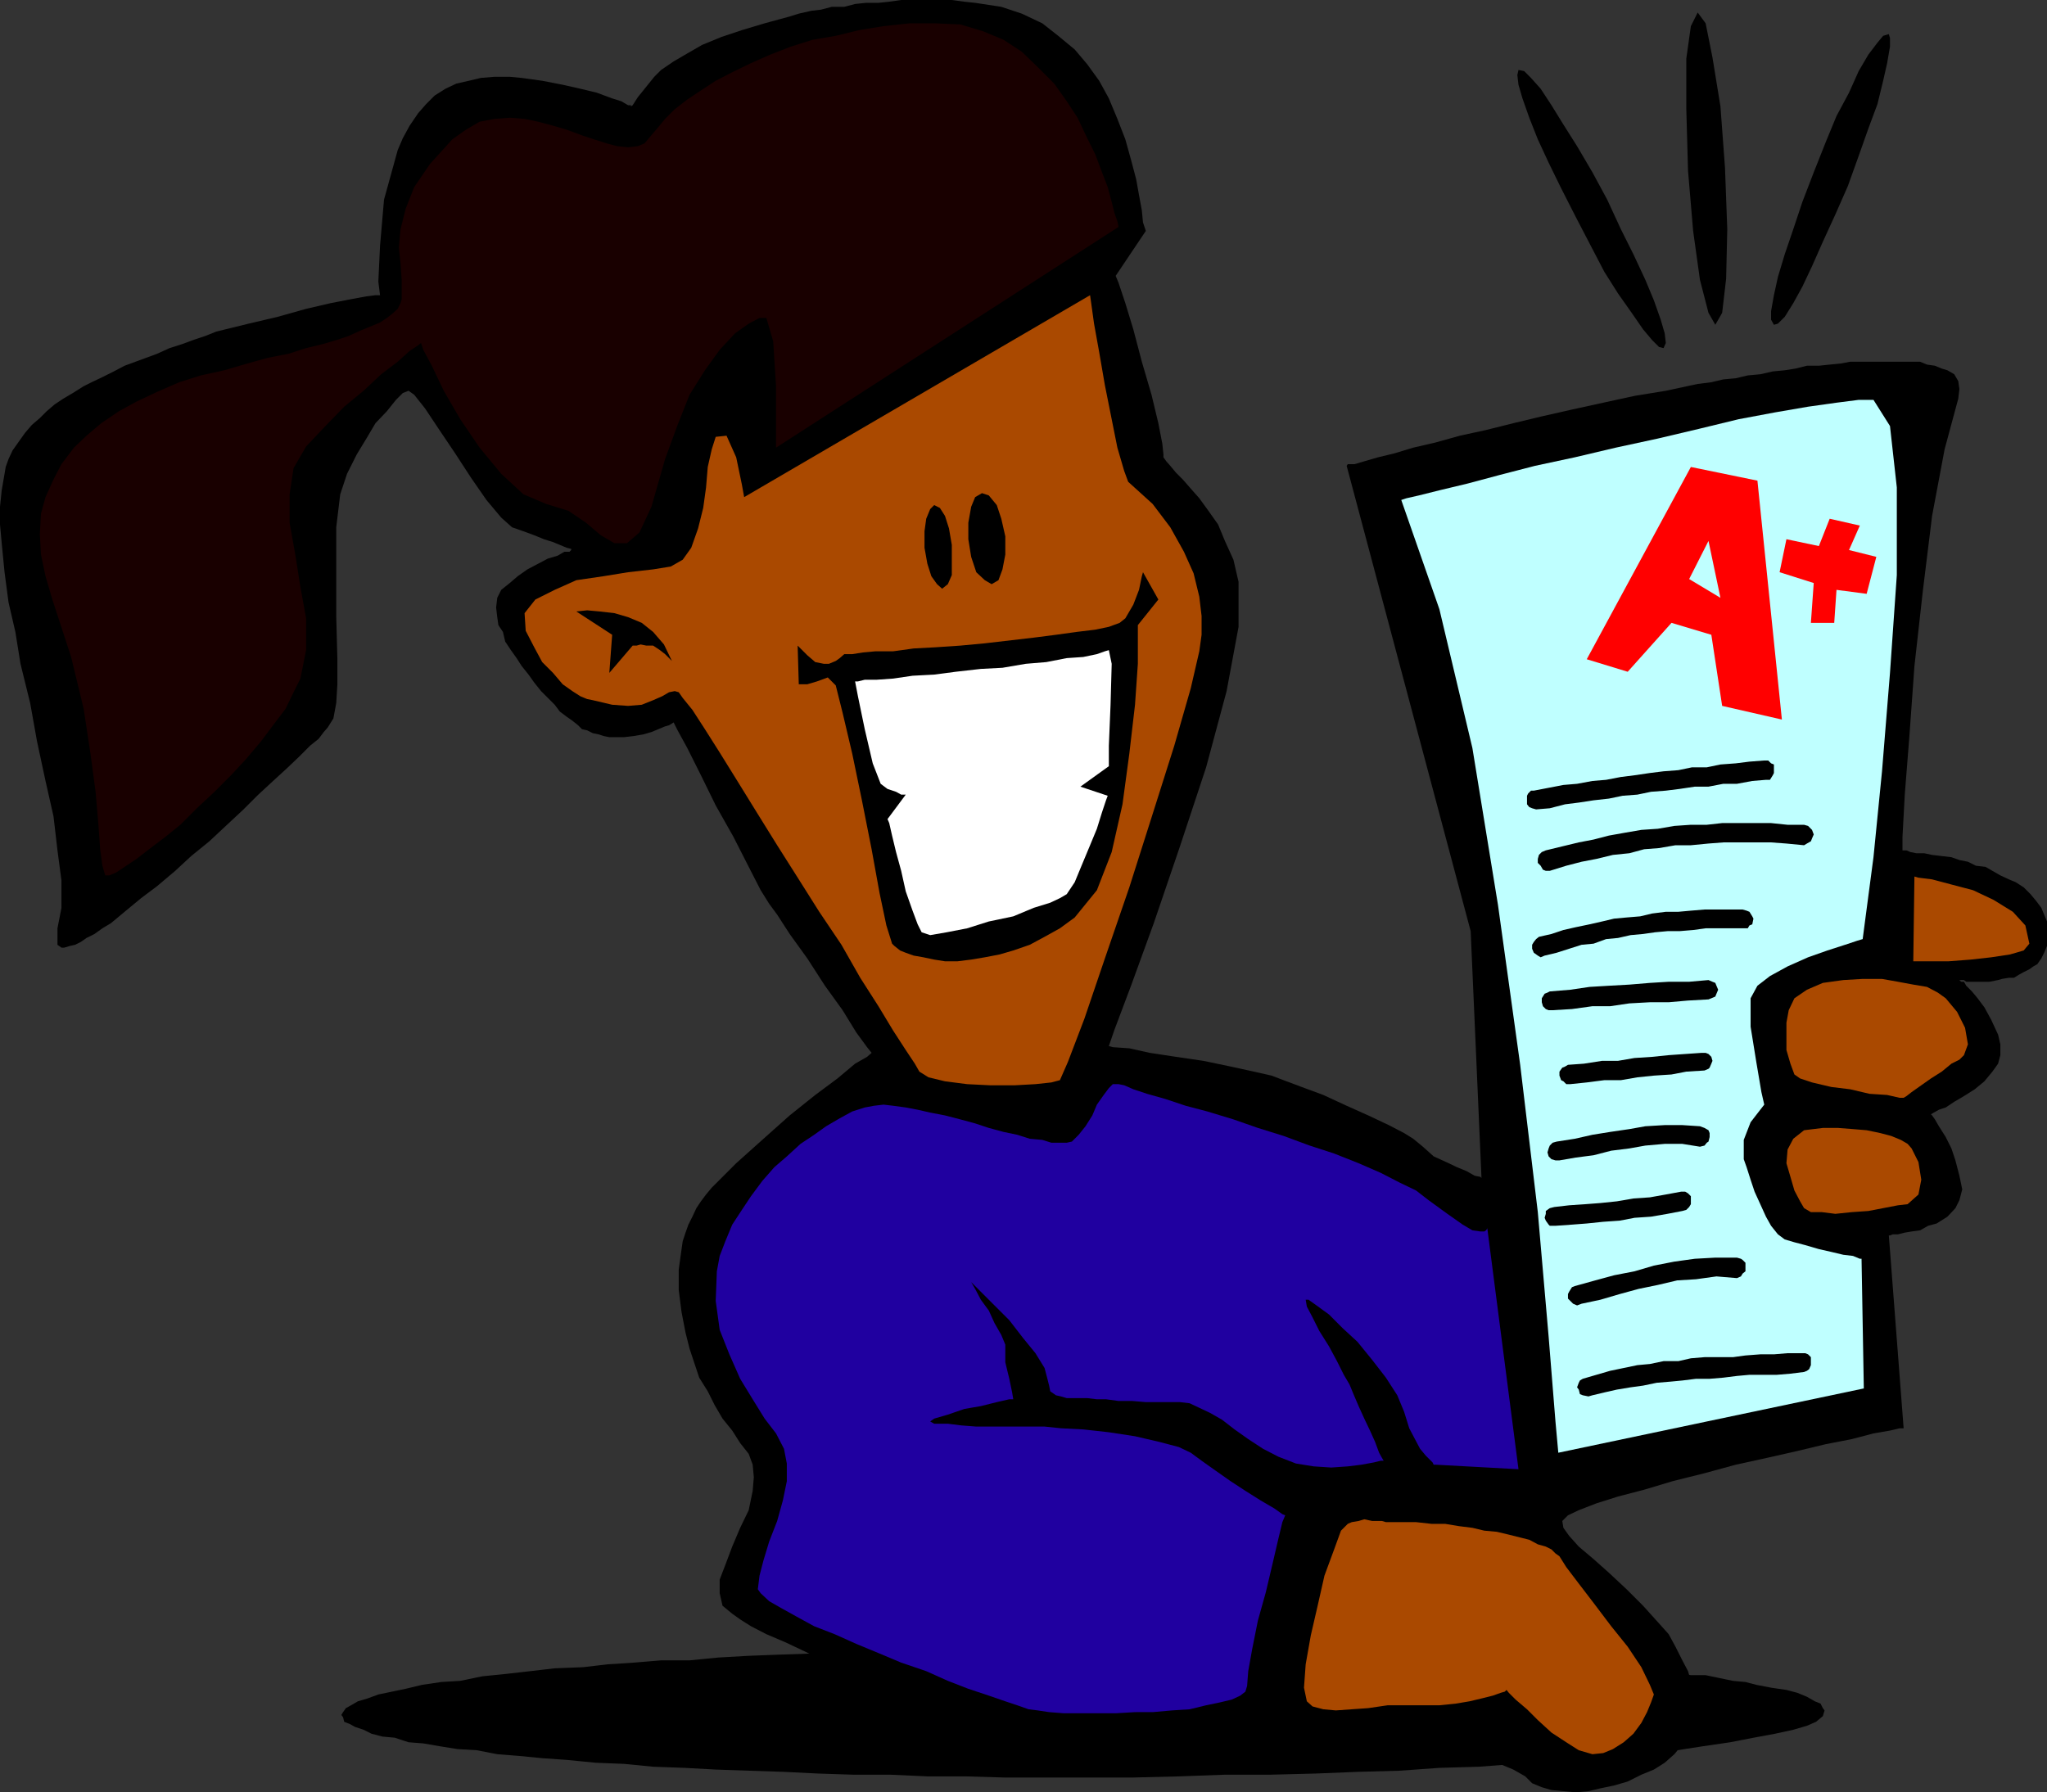
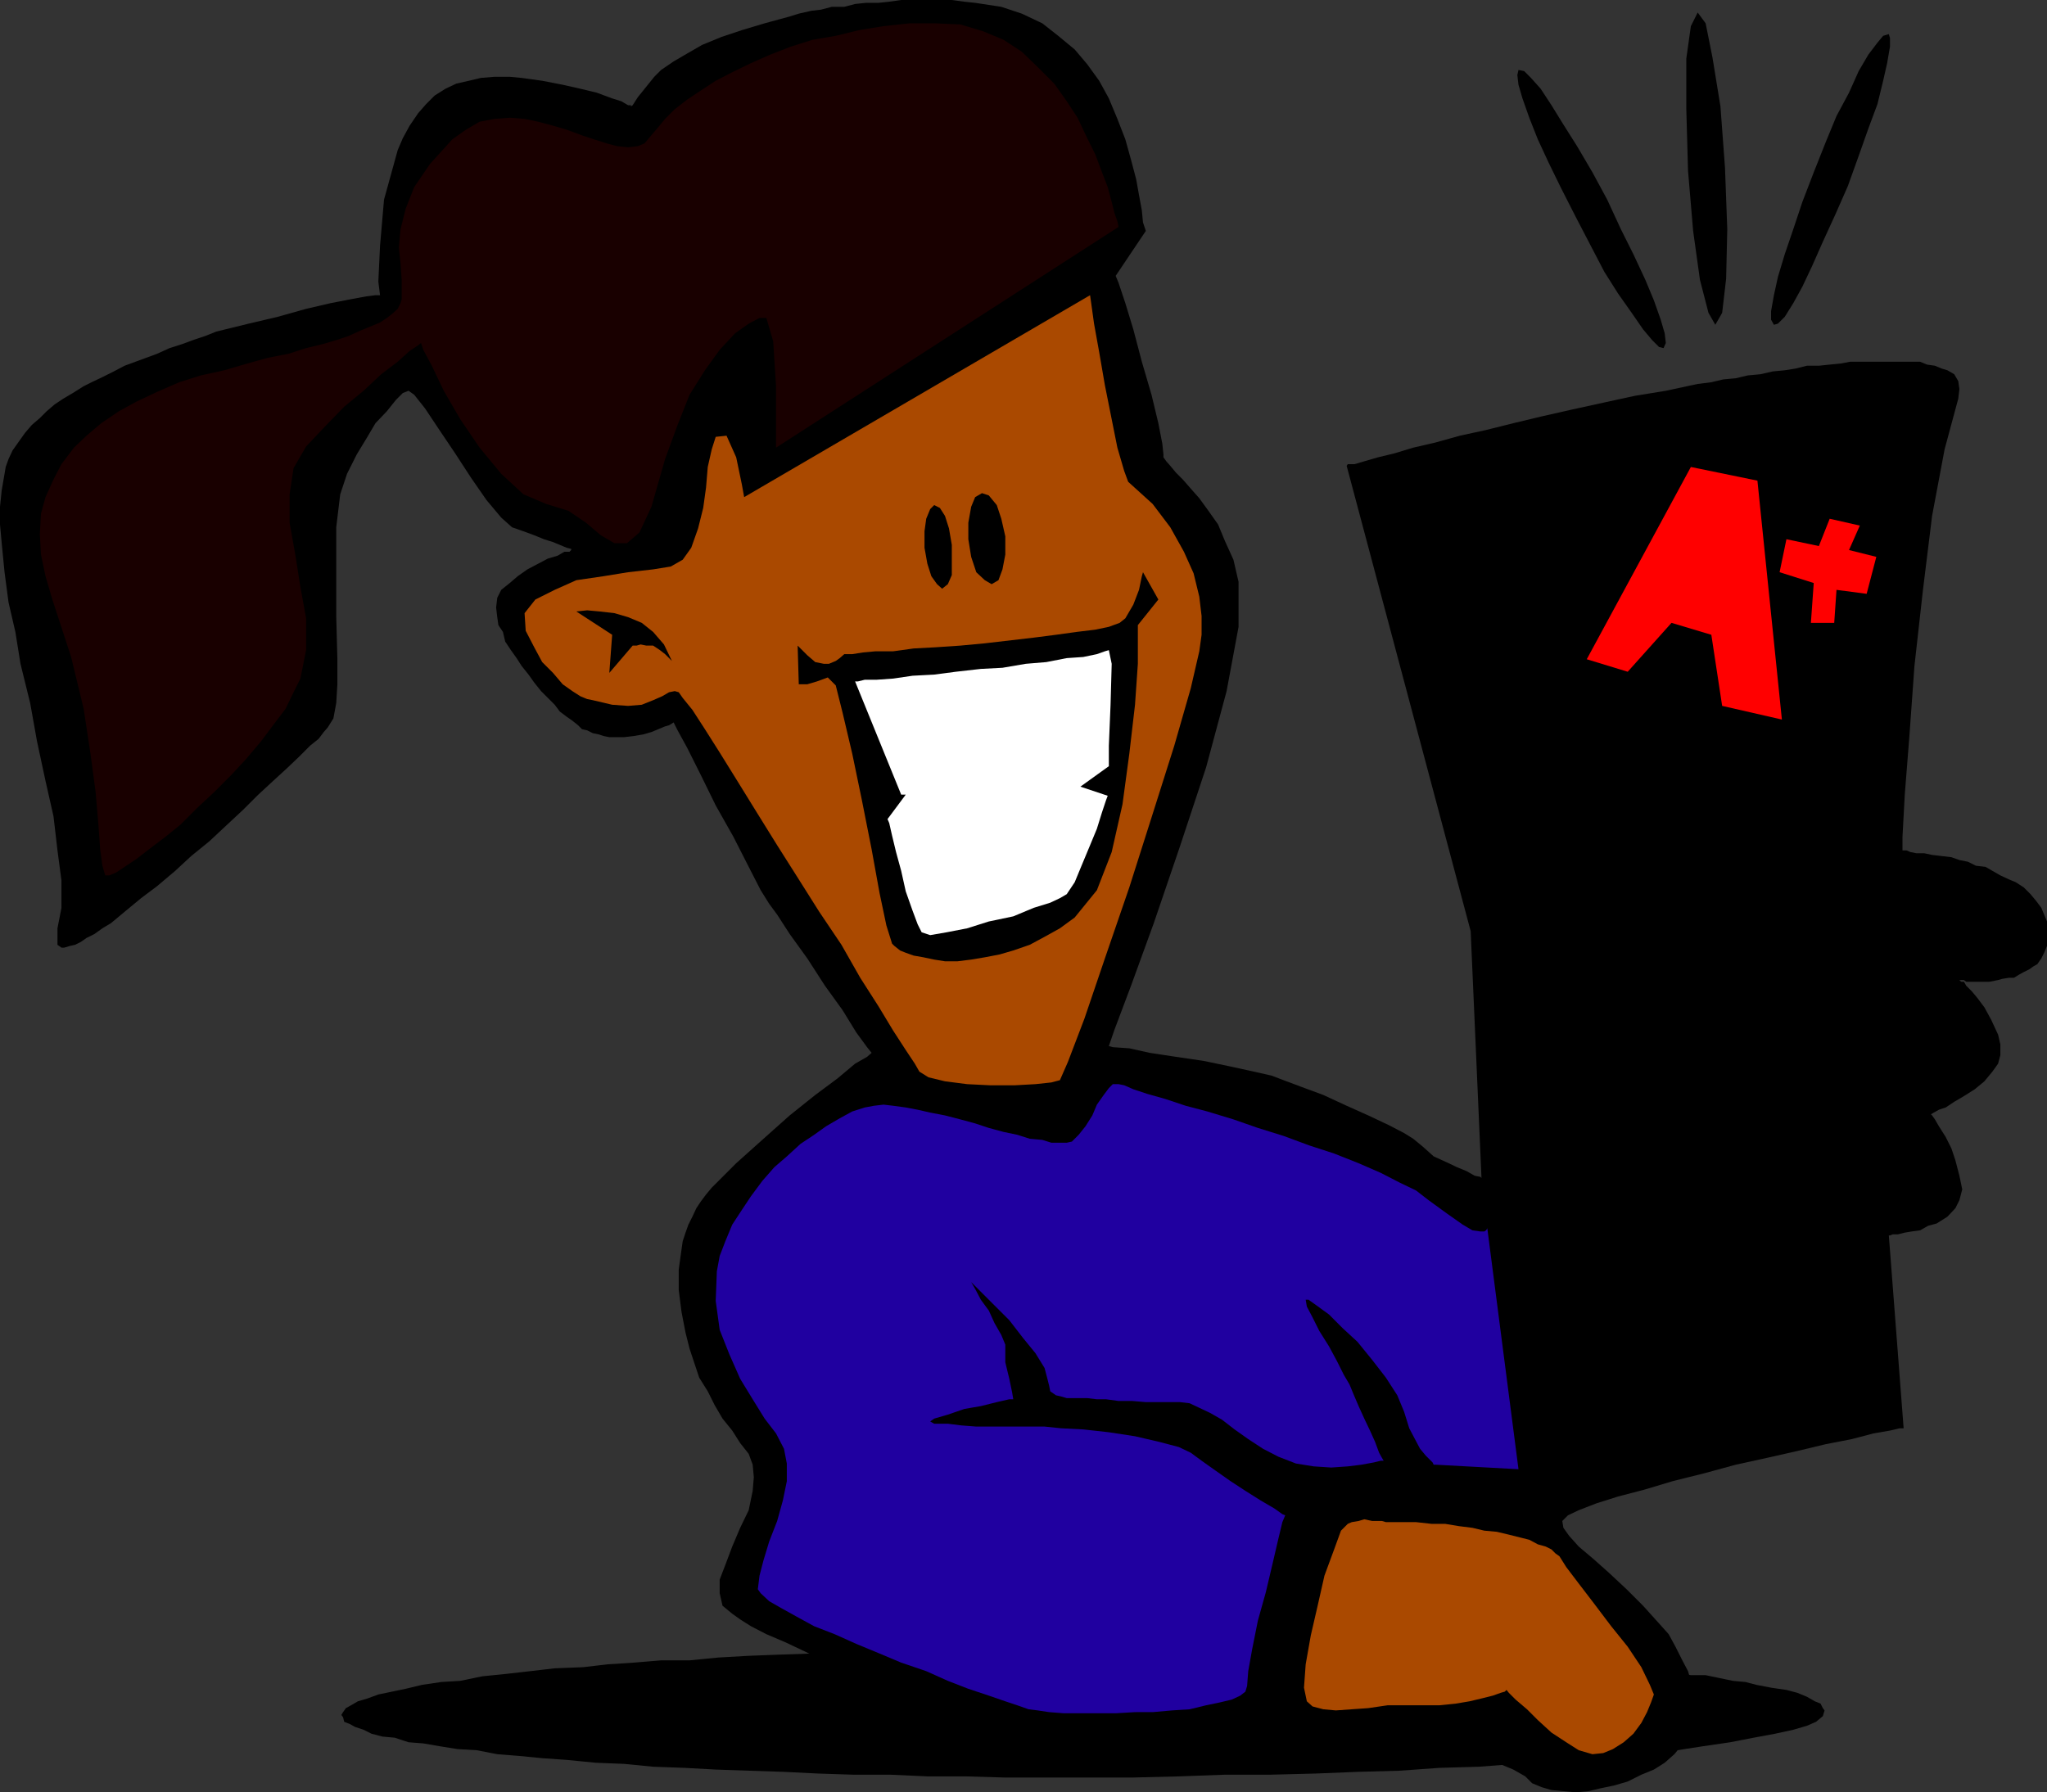
<svg xmlns="http://www.w3.org/2000/svg" width="359.801" height="315.098">
  <rect width="100%" height="100%" fill="#333333" stroke="none" />
  <path d="m95.3 309.098 4.302.3 5.101.5 5 .2 5.098.5 5.5.199 5.5.3 5.8.2 6.2.203 6 .297L150 312h6.5l6.5.297h6.703l7 .203H199l8.203-.203 8.098-.297h7.902l8-.203 7.399-.297 7.398-.203 7-.5 7-.2 6.402-.5 6.301-.5 6-.5 5.7-.398 5.3-.5 5.098-.5 4.5-.699 4.8-.703 4.102-.797 3.797-.703 3.203-.7 2.399-.699 1.601-.699 1.2-1 .3-1-.3-.402-.403-.797-1-.402-1.398-.801-1.7-.7-1.902-.5-2.7-.398-2.597-.5-1.902-.5-2.2-.199-2.398-.5-2.402-.5h-2.598l-2.703-.5-2.598-.203-3.101-.297-3.2-.402-2.8-.301-3.399-.2-3.402-.3-3.598-.2-3.601-.199-3.598-.3-3.601-.2-4-.3H253.5l-3.898-.2-4-.199-4.399-.3-4.3-.2h-13.2l-4.8-.3h-4.5l-4.602-.2h-25.7l-6.199.2h-6.3l-6 .3h-11.7l-5.8.2-5.5.3-5.801.2-5.2.199-5.3.3-5.098.5h-5l-4.8.399-4.602.3-4.301.5-5 .2-4.297.5-4.402.5-4 .402-3.899.801-3.3.2-3.399.5-2.902.698-2.399.5-2.402.5-1.898.7-1.7.5-1.199.699-.902.5-.5.703-.301.5.3.398.2.801 1 .399.902.5 1.5.5 1.399.699 1.902.5 2.2.203 2.398.797 2.601.203 2.899.5 3.101.5 3.399.2 3.601.698 3.801.301 4.098.399" />
  <path d="m201.402 40.598-.5-1.5-.199-2.098-.5-2.703-.5-2.797-.902-3.402-1-3.598-1.399-3.602-1.5-3.601-1.699-3.098-2.101-2.902-2.2-2.598L186 6.297l-2.797-2.2-3.601-1.699L176 1.2l-4.598-.7L169.5.297 167.3 0h-8.898l-2.101.297-1.899.203h-2.199l-1.902.2-1.899.5h-2.199l-1.902.5-1.7.198-2.199.5-1.601.5-4.399 1.2-4 1.199-3.601 1.203-3.399 1.398-2.601 1.5-2.399 1.399-2.199 1.5L115 13.5l-2.898 3.598-.899 1.402-.3.2v-.2h-.5l-1.2-.703-1.601-.5-2.7-1-2.902-.7-3.098-.699-3.601-.699-3.598-.5-2.101-.199h-2.7l-2.402.2-2.098.5-2.199.5-1.902.898-1.899 1.199-1.5 1.5-1.402 1.601-1.5 2.2-1.2 2.199-.898 2.101-2.402 8.7-.7 8.101-.3 6.301.3 2.398H66l-1.598.2-2.699.5-3.601.699-4.301 1-5 1.402-5.098 1.2L38 58.296l-2 .8-2.098.7L32 60.5l-2.2.7-2.198 1-1.899.698-1.902.7-1.899.699-1.902 1-2 1-1.898.902-1.399.7-1.902 1.199-1.7 1-1.5 1-1.398 1.199L7 73.5l-1.398 1.2-1.2 1.398-1 1.402-1.199 1.7-.703 1.5-.5 1.398-.2 1.199-.5 2.902-.3 2.899v3.101L.3 95.5l.5 5.098.7 5.3 1.203 5.2.899 5.601 1.699 6.899 1.199 6.699 1.5 7 1.402 6.203.7 6 .699 5.297v4.8l-.7 3.602v2.899l.7.5h.5l1-.301.902-.2 1-.5 1-.699 1.399-.699 1.398-1 1.5-.902 2.402-2 2.899-2.399 2.8-2.101 3.2-2.7 2.8-2.597 3.2-2.602L39.902 145l2.899-2.703 2.601-2.598L48 137.297l2.402-2.2 2.2-2.097 1.898-1.902 1.5-1.2.902-1.199.7-.8 1-1.602.5-2.7.199-3.3v-4.399l-.2-7.601V92.699l.7-5.8L61 83.296l1.703-3.399 1.7-2.8 1.597-2.7 2-2.101 1.602-2 1.199-1.2 1-.398 1 .7 1.902 2.398 2.399 3.601L80 79.7l2.8 4.3 2.7 3.898L88.102 91 90 92.7l2 .698 1.902.7 1.7.699 1.601.5 2.399 1 .8.203v.2l-.3.3h-.899L98 97.7l-1.7.5-1.698.898-1.899 1L91 101.297l-1.398 1.203-1.5 1.2-.7 1.398-.199 1.699.2 1.703.199 1.398.8 1.2.399 1.699 1 1.5 1 1.402.902 1.399 1.2 1.5 1 1.402 1.199 1.5 2.398 2.398.902 1.2 1.2.902 1 .7 1 .8.699.7.902.198 1 .5 1 .2.899.3 1 .2h2.601l1.7-.2 1.699-.3 1.398-.399 1.203-.5 1.2-.5.699-.199.5-.3.3-.2.7 1.398 1.699 3.102 2.402 4.797 2.598 5.3 3.101 5.5 2.7 5.301 2.101 4.102 1.5 2.398 1.399 1.899 2.199 3.402 3.101 4.301 3.098 4.797 3.102 4.3 2.398 3.903 1.902 2.598.801 1-.8.699L150.3 187l-3.098 2.598-3.902 2.902-4.5 3.598-4.598 4.101-4.8 4.301-4.301 4.297-1 1.203-.899 1.2-.8 1.198-.7 1.5-.703 1.399-.5 1.402-.5 1.5-.2 1.399-.5 3.601v3.598l.5 3.902.7 3.598.703 2.8.797 2.403.902 2.7 1.5 2.398 1.2 2.402 1.398 2.398 1.703 2.102 1.399 2.2 1.5 1.898.699 1.902.199 2.2-.2 2.398-.698 3.402-1.5 3.098-1.399 3.3-1.203 3.2-1 2.601v2.399l.5 2.199 1.703 1.402 1.399 1 1.898 1.2 2.703 1.398 3.297 1.402 3.602 1.7 3.898 1.898 4.3 2.203 4.302 1.898 4.601 1.899 4.5 2 4.598 1.402 4.3 1.7 4.102 1.398 4.098 1 3.3.5 2.899.402h30.3l6.403.301h13.2l6.5.5 5.8.2 5.7 1 4.597.398 4.102.8 2.898 1.2 2.102 1.199 1.199 1.203 1.699.7 1.703.5 2.098.198 2.199.2 2.203-.2 2.098-.5 2.402-.5 2.399-.699L288.5 312l2.203-.902 1.899-1.2 1.699-1.5 1.402-1.699 1-1.902.7-1.7.5-2.398v-2.402l-.5-2.098-.7-2.402-1-1.899-1.203-2.398-1.2-2.203-1.698-1.899-2.801-3.101-2.899-2.899-3.101-2.898-2.7-2.402-2.601-2.2-1.7-1.898-1-1.402-.198-1.2 1-1 1.898-.898 3.102-1.203 3.8-1.2 4.598-1.199 5-1.5 5.602-1.398 5.5-1.5 5.5-1.203 5.3-1.2 5-1.199L325.5 253l3.8-1 2.903-.5 1.7-.402h.699L332 217.199h.203l.5-.199h.899l1.199-.3 1.199-.2 1.5-.203 1.402-.797 1.5-.402 1.899-1.2 1.402-1.5.7-1.398.5-1.902-.5-2.399-.7-2.699-.703-2.102-1-2-1.2-1.898-.698-1.203-.5-.7-.2-.199.5-.3.899-.5 1.199-.399 1.5-1 1.703-1 1.899-1.199 1.699-1.402 1.402-1.7 1-1.398.399-1.5v-1.902l-.399-1.7-1.203-2.601-1.2-2.2-1.198-1.597-1-1.203-1-1-.399-.7h-.5l-.3-.3h.8l.399.3h4.101l1.5-.3.7-.2 1.199-.199H354l.8-.5.903-.5 1-.5.7-.5.699-.398.699-1 .5-1 .5-1.203V162l-.5-1.203-.5-1.2-.899-1.199-1-1.199-1.199-1.199-1.402-.902-1.2-.5-1.5-.7-1.398-.8-1.203-.7-1.7-.199-1.398-.699-1.5-.3-1.402-.5-1.7-.2-1.698-.203-1.399-.297h-1.402l-1-.203-.7-.297h-.699v-2.402l.399-7.399.8-10.101.899-12.5 1.5-13.399 1.602-13L341.8 79l2.402-8.902.2-1.7-.2-1.398-.703-1.203-1.2-.7-1-.3-1.198-.5-1.399-.2-1.203-.5h-12.297l-1.601.301-2 .2-1.899.199h-2.101l-2 .5-1.899.3-2.101.2-2.2.5-2.199.203-2.101.5-2.2.2-2.101.5-2.399.3-5.601 1.2-5.5.898-5.5 1.199L276.3 72l-5.3 1.2-5 1.198-4.797 1.2-4.601 1-4.301 1.199-3.899.902-3.3 1-2.899.7-2.402.699-1.7.5h-1.199l-.199.3L258.5 163.7l1.902 43.399-.199-.2-1-.199-1.402-.8-1.7-.7-1.898-.902-2.203-1-1.898-1.7-1.7-1.398-1.601-1-2.7-1.402-3.601-1.7-3.797-1.699-4.101-1.898-3.801-1.402-3.2-1.2-2.101-.8-3.098-.7-4.101-.898-4.801-1-4.797-.703-4.601-.7-3.602-.8-2.898-.2-.7-.199 1-2.898 2.899-7.703 4-11 4.601-13.5 4.598-13.9 3.602-13.398 2.101-11.3v-7.903l-.902-3.899-1.5-3.3-1.2-2.899-1.699-2.402-1.601-2.2-1.5-1.699-1.399-1.601-1.199-1.2-1-1.199-.703-.8-.5-.7v-.5L204.3 78l-.698-3.602-1.2-5-1.699-5.8-1.5-5.7-1.402-4.601-1.2-3.598-.5-1.199 5.301-7.902" />
  <path fill="#190000" d="m196.602 39.898-.2-1-.5-1.398-.5-2-.699-2.602-1-2.601-1.203-3.2-1.398-2.8-1.7-3.598-1.902-2.902-2.2-3.098-2.898-2.902-2.8-2.7-3.2-2.097-3.601-1.5-4-1.203-4.598-.2h-4.3l-4.602.5-4.301.7-4.098 1-4.101.703L139 8.2l-3.598 1.398-3.402 1.5-3.297 1.601-2.902 1.5-2.598 1.7-2.402 1.601-2.2 1.7-1.699 1.698-1.402 1.7L114.3 24l-1 1.2-1.198.5-1.7.198-1.902-.199-1.898-.5-2.2-.699-2.101-.703-2.7-1-2.398-.7-2.601-.699-2.399-.5-2.601-.199-2.7.2-2.601.5-2.399 1.398L79.5 24.5l-3.898 4.297-2.801 4.101-1.5 3.801-.899 3.598-.3 3.203.3 2.797.2 2.902v3.399l-.2.699-.5 1-1 .902-.902.7-1.2.8-3.398 1.399-2.199 1-2.101.699-2.399.703-2.902.7-3.098 1-3.601.698-3.602 1-4.098 1.2-4.101.902-3.801 1.2-3.898 1.698-3.602 1.7-3.098 1.699-3.101 2.101-2.598 2.2L13 78.699l-2.2 2.899-1.398 2.699L8 87.398l-.797 2.899L7 93.898l.203 3.602.797 3.797 1.203 4.101L12.5 115.5l2.203 9.098 1.2 7.902.898 6.7.5 5.8.3 4.297.399 2.902.5 1.7h.703l1.2-.5L24 151l2.203-1.703 2.899-2.2L31.703 145l2.899-2.902 3.101-2.899 2.899-2.902 2.601-2.797 2.7-3.203L48 127.5l2.203-2.902 1.399-2.899 1.199-2.402 1-5v-5.598l-1-5.5-.899-5.699-1-5.602v-5l.7-4.601L53.8 78.5l3.402-3.602L60.5 71.5l3.402-2.8L67 65.796l2.902-2.2L72 61.7l1.5-1 .5-.402.402 1.203 1.5 2.797L78 68.699l2.902 5 3.399 5 3.8 4.598L92 86.898l4 1.7 3.902 1.199L103 91.898l2.602 2.2L108 95.5h2.203l2.2-1.902 2.097-4.5 2.402-8.399 2.2-6 2.101-5.3 2.7-4.301L126.5 61.5l2.703-2.902 2.399-1.7 1.898-1h1.203l1.2 4.102.5 7.898V78.7l60.199-38.8" />
  <path fill="#aa4900" d="m191.602 51.898-60.801 35.5-.399-2.199-1-4.8-1.699-3.801-1.902.199-.7 2.203-.699 3.098-.3 3.601-.5 3.598-.899 3.601-1.203 3.399-1.5 2.101-2.098 1.2-3.101.5-4.399.5-4.3.699-4.801.703-3.801 1.7-3.398 1.698-1.899 2.399.2 3.101 1.5 2.899 1.398 2.601 1.902 1.899 1.7 2 1.699 1.203 1.398.898 1.203.5 1 .2 3.399.8 2.8.2 2.399-.2 2-.8 1.601-.7 1.2-.699 1-.199.699.2.699 1 1.703 2.097 2.2 3.402 2.597 4.098 3.102 5 3.398 5.5 3.602 5.8 3.8 6 3.598 5.7 3.902 5.8 3.301 5.801 3.2 5L157 181.2l2.203 3.399 1.598 2.402.8 1.398 1.602 1 2.899.7 3.898.5 4 .199h4.402l3.598-.2 2.8-.3 1.5-.399 1.403-3.199 2.899-7.601 3.601-10.598L198.5 156l4.102-12.902 3.8-12L209.301 121l1.5-6.5.402-2.902v-3.301l-.402-3.399-1-4.101L208.1 97l-2.398-4.3-3.101-4.102-4.301-3.899-.7-1.902-1.199-4.098-1-5-1.199-6-1-5.8-.902-5-.5-3.602-.2-1.399" />
  <path d="m165.602 103.5 1-.8.699-1.602v-5.301l-.5-2.899-.7-2.199-.898-1.402-1-.5-.703.703-.7 1.7-.3 2.198v2.899l.5 2.8.703 2.2 1 1.402.899.801m8.698-.8 1.2-.7.703-1.902.5-2.598v-3.203L176 91.199l-.797-2.402-1.402-1.7-1.2-.398-1.199.7-.699 1.699-.5 2.8v2.899l.5 3.101.899 2.7 1.5 1.402 1.199.7m-34.098 10.8 1.7 1.7 1.398 1.198 1.5.301h.902l1.2-.5.699-.5.8-.699h1.399l1.902-.3 2.2-.2H157l3.602-.5 3.8-.203 4.399-.297 4.3-.402 8.602-1 3.899-.5 3.601-.5 3.297-.399 2.402-.5 1.899-.699 1-.8 1.402-2.403 1-2.598.5-2.402.2-.7 2.699 4.801-3.602 4.5v6.801l-.5 7.2-1 8.601-1.2 8.898-1.898 8.399-2.601 6.703-3.899 4.797-2.601 1.902-2.7 1.5-2.601 1.399-2.898 1-2.399.699-2.601.5-2.399.402-2.402.301h-2.2l-1.898-.3-1.902-.403-1.7-.297-1.398-.5-1-.402-1-.801-.402-.399-1-3.199-1.2-5.699-1.398-7.703-1.703-8.598-1.7-8.199-1.698-7.203-1.2-4.797-1.402-1.402-1.898.699-1.7.5h-1.5l-.199-6.797" />
-   <path fill="#fff" d="M150.3 119.797h.5l1.2-.297h2.102l2.898-.203 3.402-.5 3.801-.2 3.797-.5 4.402-.5 3.801-.199 4.098-.699 3.601-.3 3.598-.7 2.902-.199 2.399-.5 1.402-.5.7-.203.5 2.402-.2 7.2-.3 7.199v3.601l-5 3.598 4.8 1.601-.3.801-.7 2.098-.902 2.902-1.2 2.899-1.5 3.601-1.199 2.899-1.402 2.101-1.2.7-1.698.8-2.899.899-3.601 1.5-4.301.902-3.801 1.2-3.598.698-2.902.5-1.5-.5-.7-1.398-.898-2.402-1.199-3.399-.8-3.601-.903-3.301-.7-2.899-.5-2.199-.3-.699 3.203-4.3h-.8l-.903-.5-1.5-.5-1.2-.903-1.398-3.598-1.402-6-1.2-5.8-.5-2.602" />
-   <path fill="#aa4900" d="m336.5 154.098.703.199 2.399.3 3.398.903 3.8 1 3.602 1.7 3.399 2.097 2.199 2.402.703 3.2-1 1.199-2.402.699-3.301.5-3.598.402-3.902.301h-6.2l.2-14.902m-16.098 18.699 3.598-.5 3.402-.2h3.399l2.8.5 2.7.5 2.402.403 1.899 1 1.398 1 2 2.398 1.402 2.801.5 2.899-.699 1.902-.8.797L343 187l-1.7 1.398-1.898 1.2-1.699 1.199L336 192l-.898.7-.5.3h-.7l-2.199-.5-3.101-.203-3.399-.797-3.3-.402-3.403-.801-2.098-.7-1-.699-.699-1.898-.703-2.402v-4.801l.402-2.2 1-2.097 2.2-1.5 2.8-1.203m0 25.5h2.7l2.601.203 2.399.2 2.398.5 1.902.5 1.7.698 1.199.7.699.8 1.203 2.399.5 3.101-.5 2.602-1.902 1.7-1.7.198-2.601.5-2.598.5-2.902.2-2.898.3-2.399-.3h-1.902l-1.2-.7-.699-1.199-1-1.902-.699-2.399L314 204.5l.203-2.402 1-1.899 1.899-1.5 3.3-.402" />
-   <path fill="#bfffff" d="m246.3 87.898.903-.3 2.2-.5 3.597-.899L258 85l5.602-1.5 6.199-1.602 7-1.5L284 78.7l7.402-1.601 7.2-1.7 7-1.699L312 72.5l5.8-1 5-.703 3.903-.5h2.598l2.902 4.601 1.2 10.801v15.399l-1.2 17.199-1.402 17.3-1.5 15.102-1.399 10.598-.5 3.8-1 .301-2.101.7-3.098 1-3.402 1.199-3.598 1.601-3.101 1.7-2.2 1.699-1.199 2.203v5l1 6.2.899 5.3.5 2.2-.7.898-1.699 2.199-1.203 3.101v3.399l.5 1.402.703 2.2.7 2.101 2 4.398.898 1.602 1.199 1.5 1.203.898 1.7.5 1.898.5 2.402.7 2.2.5 2.097.5 1.703.199 1.2.5h.3l.399 22.8-53.7 11.301-.5-5.5L272.203 235l-1.902-21.902-3.098-25.899-3.902-28.101-4.5-27.598L253 107.098l-6.7-19.2" />
+   <path fill="#fff" d="M150.3 119.797h.5l1.2-.297h2.102l2.898-.203 3.402-.5 3.801-.2 3.797-.5 4.402-.5 3.801-.199 4.098-.699 3.601-.3 3.598-.7 2.902-.199 2.399-.5 1.402-.5.7-.203.5 2.402-.2 7.2-.3 7.199v3.601l-5 3.598 4.8 1.601-.3.801-.7 2.098-.902 2.902-1.2 2.899-1.5 3.601-1.199 2.899-1.402 2.101-1.2.7-1.698.8-2.899.899-3.601 1.5-4.301.902-3.801 1.2-3.598.698-2.902.5-1.5-.5-.7-1.398-.898-2.402-1.199-3.399-.8-3.601-.903-3.301-.7-2.899-.5-2.199-.3-.699 3.203-4.3h-.8" />
  <path d="m270 142.297 2.402-.2 2.7-.699 2.398-.3 2.602-.399 2.699-.3 2.402-.5 2.598-.2 2.402-.5 2.598-.199 2.402-.3 2.7-.403h2.398l2.601-.5h2.399l2.699-.5 2.402-.2h.7l.5-.8.199-.399v-1.5l-.5-.199-.5-.5h-.7l-2.601.2-2.398.3-2.7.2-2.402.5h-2.598l-2.402.5-2.598.199-2.402.3-2.7.399-2.398.3-2.601.5-2.399.2-2.699.5-2.402.203-2.598.5-2.601.5h-.5l-.5.5-.2.398v1.5l.399.5.5.2.699.199m2.402 10.801 2.899-.899L278 151.5l2.602-.5 2.898-.703 2.902-.297 2.598-.703 2.602-.2 2.898-.5h2.703l3.098-.3 2.601-.2h8.399l2.699.2 3.102.3.5-.3.699-.399.199-.5.3-.699-.3-.8-.7-.7-.698-.199h-2.899l-2.902-.3h-8.598L300 145h-2.797l-2.902.2-2.899.5-2.902.198-2.898.5-2.801.5-2.7.7-2.601.5-2.898.699-2.899.703-.703.297-.5.5-.2.703v.7l.5.5.403.698.5.2h.7M271.5 168l2.102-.5 2.199-.703 2.199-.7 2.102-.199 2.199-.8 2.101-.2 2.2-.5 2.199-.199 2.101-.3 2.2-.2h2.101l2.399-.199 2.199-.3h7.402l.297-.5.5-.2.203-1-.203-.402-.5-.801-.5-.2-.7-.199h-6.698l-2.399.2-2.203.199h-2.2l-2.398.3-2.101.5-2.399.2-2.199.203-2.101.5-2.2.5-2.402.5-2.2.5-2.097.7-2.203.5-.5.398-.398.5-.301.5v.699l.3.703.7.5.5.297.699-.297m1.402 9.598 3.399-.2 3.601-.5H283l3.402-.5L290 176.2h3.3l3.403-.3 3.598-.2.5-.199.699-.3.203-.5.297-.7-.297-.703-.203-.5-.5-.2-.7-.3-3.398.3h-3.601l-3.301.2-3.598.3-3.601.2-3.399.203-3.402.5-3.598.297-.402.203-.5.2-.5.8v.7l.203.698.5.5.5.2h.7M276 190.598l2.902-.301 3.098-.399h2.902l2.899-.5 2.902-.3 3.098-.2 2.601-.5 3.2-.199.699-.3.199-.2.3-.699.2-.5-.2-.703-.5-.5-.5-.2h-.698l-2.899.2-2.902.203-2.899.297-3.101.203-2.899.5h-2.8l-3.2.5-2.8.2-.5.3-.5.2-.5.698v.7l.3.8.399.2.5.5H276M274.102 204l2.898-.5 3.102-.402 3.101-.801 3.2-.399 2.8-.5 3.399-.3h3.101l3.098.5.8-.2.399-.5.3-.199.2-.8v-.7l-.2-.5-.698-.402-.801-.297-3.098-.203h-3.101l-3.399.203-2.8.5-3.403.5-3.098.5-3.101.7-3.2.5-.699.198-.5.5-.199.5-.203.7.203.699.5.5.7.203h.699m-.7 11.5 2.899-.203 2.601-.2 2.899-.3 2.902-.2 2.598-.5 2.902-.199 2.899-.5 2.601-.5.7-.199.5-.5.3-.5v-1.402l-.5-.5-.5-.297h-.703l-2.7.5-2.8.5-2.898.2-2.899.5-2.902.3-2.598.2-2.902.198-2.598.301-.8.2-.7.5v.5l-.203.699.203.5.5.699.2.203h1M278 229.2l3.3-.7 3.403-1 3.297-.902 3.402-.7 3.399-.8 3.3-.2 3.602-.5 3.598.301.699-.3.3-.5.5-.399V222l-.5-.5-.3-.203-.7-.2h-3.8l-3.598.2-3.601.5-3.598.703-3.402 1-3.598.7-3.3.898-3.602 1-.5.199-.5.8-.2.403v.797l.399.402.5.5.703.301.797-.3m1.902 16.097 2.098-.5 2.203-.5 2.399-.399 2.199-.3 2.402-.5 2.399-.2 2.101-.199 2.399-.3h2.398l2.402-.2 2.399-.3 2.199-.2h4.8l2.403-.199 2.399-.3.5-.2.398-.3.3-.7v-1.402l-.5-.5-.5-.2h-3.097l-2.402.2h-2.399l-2.601.199-2.2.3h-5l-2.398.2-2.203.5h-2.598l-2.402.5-2.2.203-2.398.5-2.402.5-4.797 1.398-.5.301-.203.399-.297.8.297.399.203.8.5.2 1 .203.7-.203" />
  <path fill="red" d="m297.203 82.098-18.3 33.8 7.199 2.2 7.699-8.598 7 2.098 1.902 12.5 10.5 2.402-4.3-42-11.7-2.402" />
-   <path fill="#bfffff" d="m300.3 95.098-3.398 6.699 5.5 3.3zm0 0" />
  <path fill="red" d="m321.602 91.2-1.899 4.8L314 94.797l-1.2 5.8 6 1.903-.5 7h4.102l.399-5.8 5.3.698 1.7-6.5L325 96.7l1.902-4.3-5.3-1.2" />
  <path fill="#aa4900" d="M243.602 267.598h5.3l2.7.3H254l2.402.399 2.399.3 2.101.5 2.2.2 2.101.5 2 .5 1.598.402 1.5.801 1.402.398 1 .5.7.7.699.5 1.199 1.902 2.199 2.898 2.602 3.399 3.101 4.101 2.899 3.602 2.398 3.598 1.5 3.101.703 1.7-.5 1.398L289.5 301l-1 1.898-1.398 1.899-1.7 1.5-1.902 1.203-1.7.7-1.898.198-2.402-.699-2.2-1.402-2.597-1.7-2.402-2.199-1.899-1.898-2-1.703-1.199-1.2-.402-.5-.301.301-.7.2-1.398.5-2 .5-2.101.5-2.399.402-2.902.297h-9.098l-3.402.5-2.898.203-2.801.2-2.2-.2-1.898-.5-1-.902-.5-2.399.297-4.101.902-5.098 1.2-5.203L232.8 277l1.699-4.602 1.203-3.3 1.2-1.2.699-.3 1.199-.2 1-.3 1.402.3h1.7l.699.2" />
  <path fill="#2000a0" d="m155.3 194.2 1.7.198 2.203.301 2.098.399 2.199.5 2.602.5 2.699.699 2.601.703 2.399.797 2.601.703 2.399.5 2.199.7 2.203.198 1.598.5h2.699l.902-.199 1.2-1.199 1.199-1.5 1.199-1.902.8-1.899 1.2-1.699.902-1.203.7-.7h1l1 .2 1.601.703 2.399.797 3.199.902 3.601 1.2 3.801 1 4.598 1.398 4.3 1.5 4.5 1.402 4.602 1.7 4.297 1.398 4.3 1.703 3.903 1.7 3.297 1.698 2.902 1.399 2.2 1.703 3.3 2.398 2.7 1.899 1.699 1 1.402.203h.7l.3-.203.2-.297v-.203l5.5 42.5-14.602-.797H252l-.2-.402-1.198-1.2-1-1.199-.899-1.699-1-1.902-.902-2.899-1.2-2.902-2-3.098-2.398-3.101-2.601-3.2L236 233.5l-2.398-2.402-2.2-1.598-1.402-1h-.5l.203 1.2 1 1.898 1.2 2.402 1.699 2.7 1.398 2.597 1.203 2.402 1 1.7.7 1.699.898 2.101 1 2.2 1 2.101.902 2 .7 1.898.5.899.3.5h-.5l-1.203.3-2.2.403-2.398.297L234 258l-3.098-.203-3.101-.5-3.098-1.2L222 254.7l-2.598-1.7-2.402-1.703-2.2-1.7-2.097-1.199-1.902-.898-1.7-.8-1.699-.2h-6l-2.402-.203h-2.398l-2.2-.297h-1.601l-1.7-.203H187.5l-1-.297-.898-.203-1-.7-.2-1-.3-1.199-.5-1.898-1.602-2.602-2.2-2.699-2.398-3.101-2.902-2.899-2.098-2.101-2.199-2.2.5.5.7 1.2 1 1.902 1.398 1.898 1 2.2 1.199 2.101.703 1.7v3.101l.7 2.898.5 2.399.199 1.203h-.7l-2.199.5-2.8.7-2.903.5-2.898 1-2.399.698-.703.5.703.399h2.399l2.398.3 2.602.2h12l2.898.3 3.902.2 4.5.5 4.598.703 4.3 1 3.403.898 2.098 1 1.902 1.399 2.399 1.703 2.699 1.898 2.601 1.7 2.7 1.699 2.398 1.402 1.402 1 .5.2-.5 1.199-.699 2.902-1 4.297-1.203 5.101-1.398 5-1 5-.7 3.899-.199 2.601-.3 1-.903.7-1.5.699-2.098.5-2.402.5-2.898.703-3.102.2-3.398.3H199.5l-3.398.2H187l-2.598-.2-2-.3-1.601-.2-2-.703-2.098-.7-2.902-1-3.598-1.199-3.601-1.398-3.801-1.703-4.399-1.5-3.8-1.598L150.5 289l-3.797-1.703-3.601-1.399L140 284.2l-2.7-1.5-2.097-1.199-1.5-1.402-.5-.7.297-2.398.703-2.703 1-3.297 1.399-3.602 1-3.601.699-3.399v-3.101l-.5-2.598-1.399-2.699-2-2.602-2.101-3.398-2.2-3.602-1.898-4.3-1.703-4.301-.7-5.098.2-5.199.5-2.703 1-2.598 1.203-2.902 1.7-2.598 1.597-2.402 2-2.7 2.102-2.398 2.199-1.902 2.402-2.2 2.399-1.597 2.101-1.5 2.399-1.402 2.199-1.2L152 194.7l1.602-.3 1.699-.2" />
  <path d="m298.402 2.2 1.399 1.898 1.199 6 1.402 8.601.801 10.801.399 10.797-.2 8.703-.699 6-1.203 2.098L300.3 55l-1.5-5.8-1.198-8.602L296.703 30l-.3-10.8v-8.903l.8-5.7 1.2-2.398M332 6l.203.7v1.5l-.5 2.898-.703 3.101-1 4.098-1.598 4.3-1.699 4.801-1.902 5.301-2.2 5-2.199 4.801-1.902 4.297-1.7 3.601-1.597 2.899-1.5 2.402-1.203 1.2-.7.199-.5-.899v-1.5l.5-2.8.7-3.2 1.203-4 1.5-4.402 1.598-4.797 2-5.203L320.902 25l1.899-4.602L325 16.297l1.703-3.797 1.7-2.902L330 7.5l1-1.203L332 6m-65.098 6.297 1 .203 1.2 1.2 1.699 1.898 1.902 2.902 2.098 3.398 2.402 3.801 2.7 4.598 2.597 4.8 2.402 5.2 2.2 4.402 2.101 4.5 1.5 3.598 1.2 3.402.699 2.399.199 1.699-.399.902-.8-.199-1.2-1.203-1.601-1.899-2-2.898-2.399-3.402L282 47.797l-2.398-4.598-2.602-5-2.598-5.101-2.199-4.5-1.902-4.098-1.5-3.8-1.2-3.403-.699-2.399-.199-1.699.2-.902M101.3 107.5l1.903-.203 2.2.203 2.597.297 2.402.703 2.399 1 2 1.598 1.902 2.199 1.399 2.902-1.2-1.199-.902-.703-1.2-.797h-1.198l-1-.203-.7.203h-.699l-4.101 4.797.5-6.7-6.301-4.097" />
</svg>